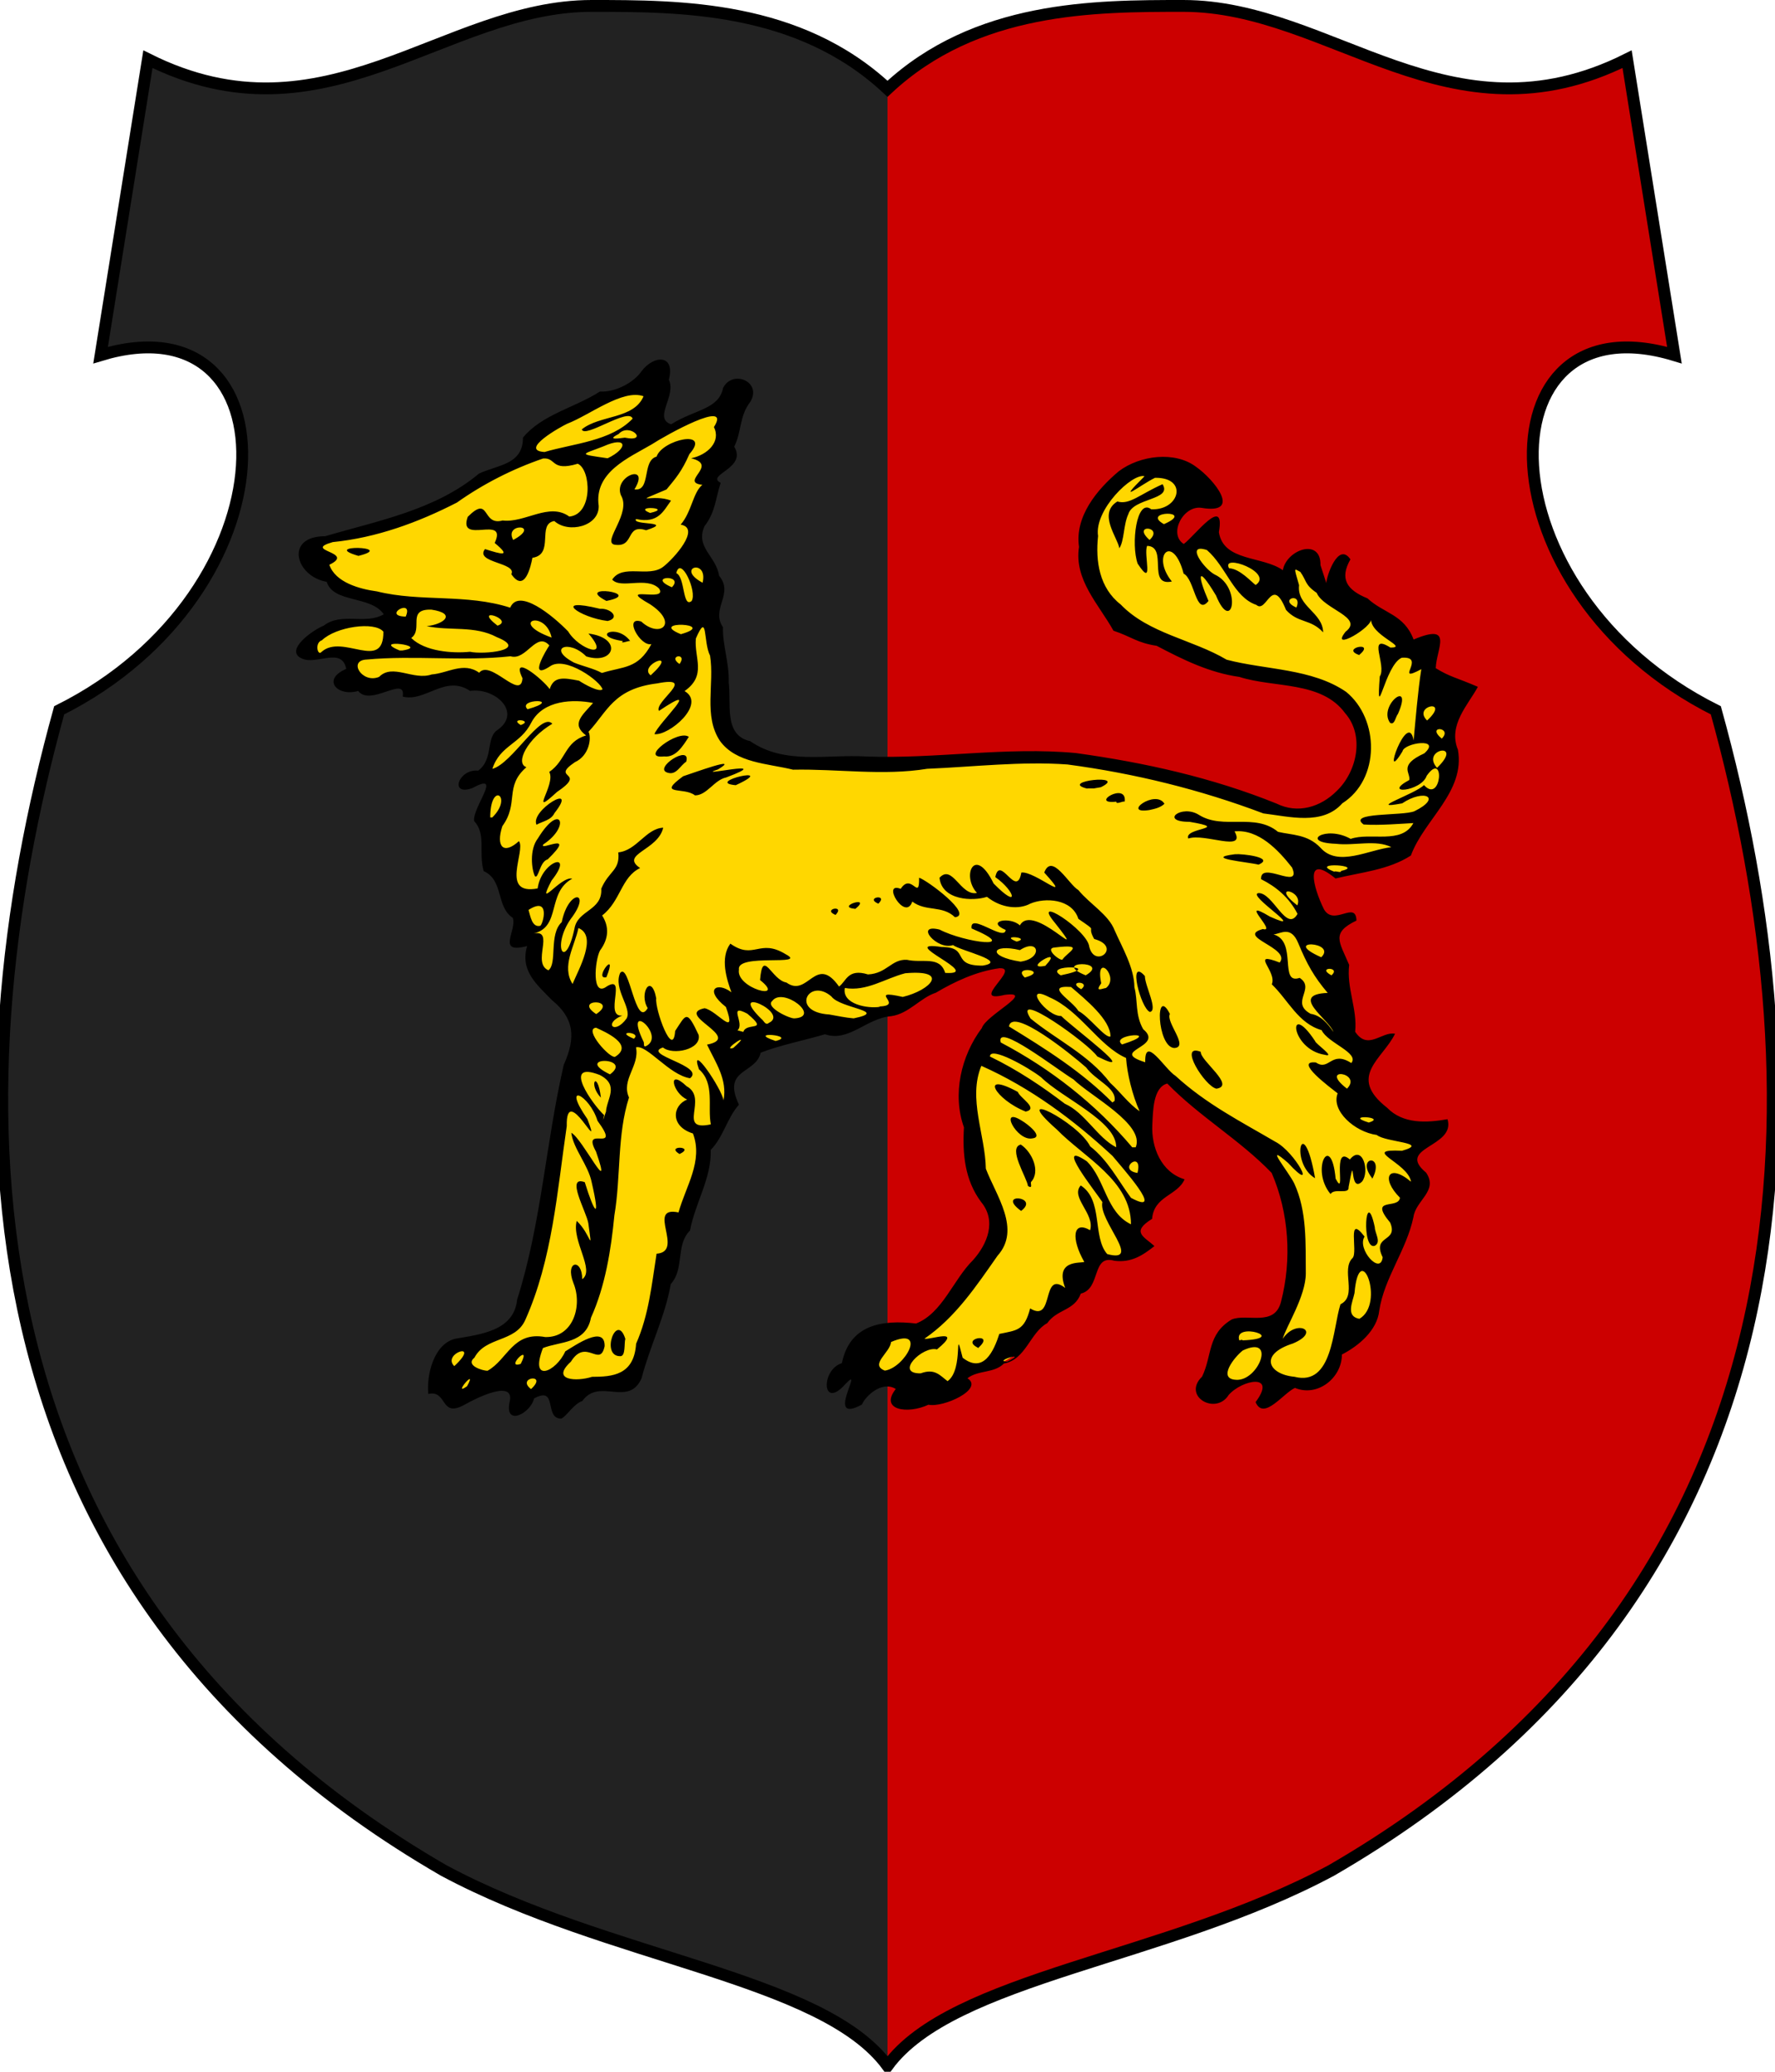
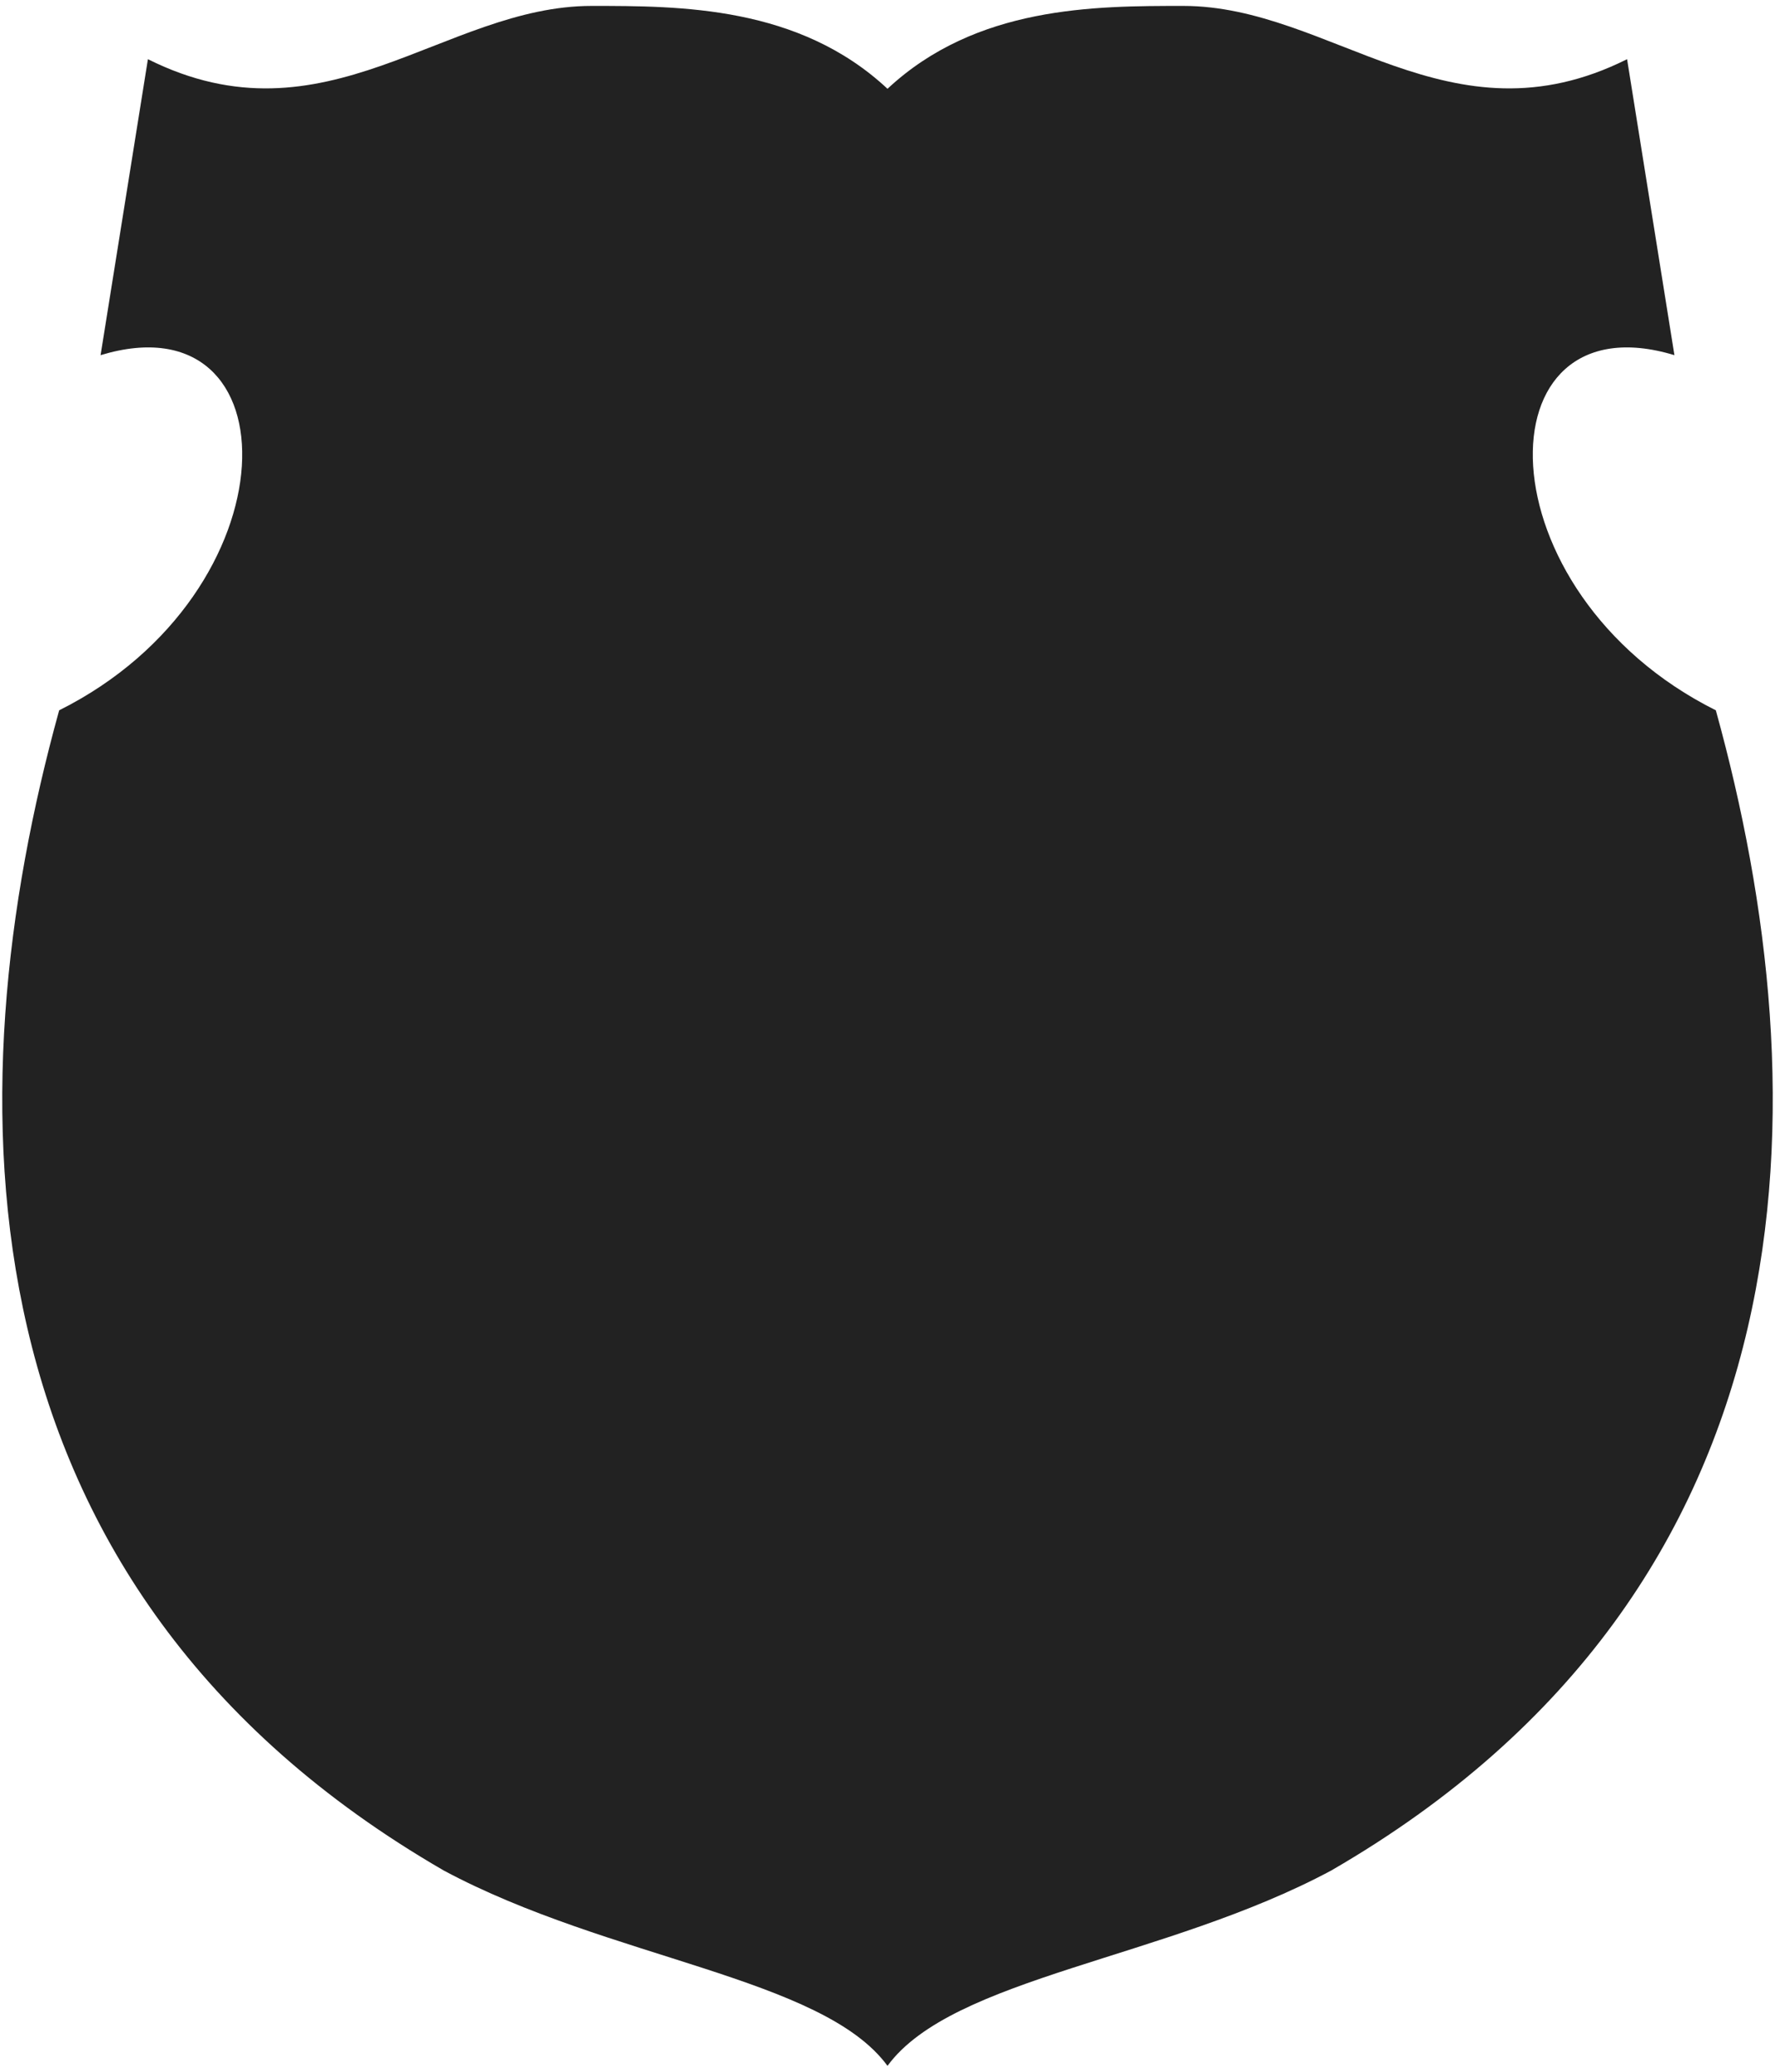
<svg xmlns="http://www.w3.org/2000/svg" width="120px" height="140px" viewBox="0 0 300 350" id="">
  <defs>
    <style type="text/css">
            .shield {
                fill: #222222;
            }
            .border {
                fill: none;
                stroke: #000000;
                stroke-width: 2;
            }
            .pattern {
                fill: #cc0000;
            }
            #charge_fill {
                fill: #ffd700;
            }
            #charge_outline {
                fill: #000000;
            }
        </style>
    <style type="text/css">
            .pattern {
                clip-path: url(#boundary);
            }
        </style>
    <clipPath id="boundary">
      <path d="M 150,15 C 135,1 115,1 100,1 C 75,1 55,25 25,10 L 17,60 C 50,50 50,100 10,120 C -8,185 -8,268 75,316 C 103,331 139,334 150,349 C 161,334 197,331 225,316 C 308,268 308,185 290,120 C 250,100 250,50 283,60 L 275,10 C 245,25 225,1 200,1 C 185,1 165,1 150,15 z" id="boundary-polish" class="boundary" />
    </clipPath>
  </defs>
  <g>
    <path d="M 150,15 C 135,1 115,1 100,1 C 75,1 55,25 25,10 L 17,60 C 50,50 50,100 10,120 C -8,185 -8,268 75,316 C 103,331 139,334 150,349 C 161,334 197,331 225,316 C 308,268 308,185 290,120 C 250,100 250,50 283,60 L 275,10 C 245,25 225,1 200,1 C 185,1 165,1 150,15 z" id="polish" class="shield" />
-     <path d="M 150,0 L 150,350 L 300,350 L 300,0 z" id="per_pale" class="pattern" />
-     <path id="charge_fill" d="m 111.34,61.281 c -2.71,0.746 -3.71,4.177 -6.68,4.781 -2.8,0.523 -5.272,1.599 -7.771,3.007 -2.832,1.384 -6.309,2.559 -8.014,5.306 -0.04,4.098 -4.704,4.915 -7.75,6.094 -7.522,6.231 -17.529,8.263 -26.781,10.625 -2.621,-0.288 -4.564,2.703 -2.532,4.718 1.142,1.837 3.739,1.325 4.438,3.282 2.682,2.416 7.368,1.356 9.344,4.846 -3.462,2.33 -8.208,-0.15 -11.5,2.59 -1.219,0.99 -3.977,2.13 -3.375,3.97 2.419,1.65 6.67,-1.69 8.093,1.72 1.105,1.57 -3.089,1.88 -1.624,3.62 1.464,1.18 3.359,-0.1 4.656,1.13 2.188,0.6 4.945,-2.41 6.625,-0.44 0.283,1.79 2.918,0.17 4.055,-0.13 2.269,-1.23 5.094,-1.47 7.288,-0.21 3.203,-0.5 7.965,2.68 5.876,6.19 -1.31,1.3 -2.762,2.51 -2.594,4.68 -0.254,2.05 -1.588,3.89 -3.75,3.88 -1.329,0.19 -2.001,2.78 -0.03,1.81 0.969,-0.7 3.87,-1.62 3.282,0.56 -0.465,2.21 -3.097,4.5 -1.156,6.57 1.221,2.47 -0.814,6.41 2,7.87 1.732,2.22 1.57,5.64 3.781,7.44 0.635,1.38 -1.586,3.8 0,4.43 2.08,-0.41 2.992,-0.72 2.093,1.76 -0.19,6.04 8.607,7.86 7.719,14.18 -1.043,4.56 -2.57,9.1 -3.095,13.85 -1.922,11.04 -3.146,22.42 -6.936,32.93 -2.431,4.12 -7.863,3.12 -11.531,5.1 -1.962,1.79 -2.919,5.11 -2.469,7.47 2.242,-0.24 2.519,3.91 4.938,2.12 2.505,-1.08 5.514,-3.47 8.281,-2.12 1.416,0.82 -0.853,4 1.25,3.71 2.145,-0.6 2.21,-4.05 4.843,-3.31 1.81,0.51 0.614,4.33 2.75,3.63 2.291,-2.28 4.772,-5.25 8.438,-4.33 2.63,0.79 5.01,-1.27 5.03,-3.95 1.67,-4.74 3.39,-9.51 4.63,-14.28 1.99,-2.52 0.63,-6.39 3,-8.76 1.01,-4.54 3.51,-8.94 3.59,-13.65 1.93,-2.24 3.16,-5.35 4.44,-7.72 -1.46,-2.4 -0.2,-5.34 2.28,-6.41 1.54,-0.89 1.51,-3.09 3.66,-3.08 3.93,-0.98 7.74,-2.79 11.75,-2.32 3.39,-0.76 6.1,-3.34 9.68,-3.5 5.6,-3.15 11.07,-7.18 17.66,-7.88 2.42,0.36 0.14,3.17 -0.78,4.06 -1.04,1.6 2.1,-0.13 2.87,0.41 2.01,0.83 -0.8,2.63 -1.64,3.26 -5.95,4.09 -8.62,12.69 -6.26,19.68 -0.53,5.04 0.78,10.01 3.84,13.97 1.83,4.58 -2.15,8.4 -4.69,11.56 -2.27,3.01 -4.22,7.49 -8.28,8.04 -4.56,-0.79 -10.4,0.61 -11.37,5.77 -0.57,1.43 -2.9,2.06 -2.69,4.13 0.37,2.27 2.36,-0.82 3.31,-1.32 1.98,0.1 -0.26,2.83 -0.15,3.97 -0.44,2.04 2.56,0.19 2.71,-0.84 1.39,-1.71 4.1,-2.83 6.07,-1.25 -1.52,1.04 -1.45,3.45 0.78,3.12 2.34,-0.11 4.56,-0.87 6.82,-1.15 1.2,-0.54 4.24,-1.28 3.74,-3.03 -1.96,-1.07 1.91,-2.01 3.03,-2.25 1.97,-0.54 3.76,-1.38 5.35,-2.57 2.5,-3.25 4.84,-6.55 8.71,-8.28 1.26,-0.86 1.55,-2.37 3.07,-2.87 1.31,-1.75 1.43,-5.8 4.46,-5.03 2.14,0.5 5.1,-0.61 6,-2.13 -1.59,-0.67 -2.66,-2.95 -0.81,-4 1.58,-0.94 1.28,-3.42 3.1,-4.25 0.96,-0.84 4.55,-2.42 1.87,-3.15 -4.73,-3.15 -4.94,-10.28 -2.81,-15.1 0.91,-1.63 2.68,-1.34 3.55,0.22 5.18,5.12 11.98,8.72 16.57,14.4 2.86,7.21 3.59,15.83 0.75,23.1 -2.34,3.35 -7.73,-0.29 -9.87,3.5 -2,2.74 -1.63,6.6 -3.81,9.22 -0.42,2.78 3.98,3.21 4.9,0.81 1.48,-1.41 4.78,-3.32 6.28,-1.12 0.65,1.29 -2.19,3.3 -0.18,3.5 2.59,-0.5 4.03,-4.63 7.03,-3.06 3.32,0.24 5.62,-3.11 5.87,-5.97 3.41,-1.65 6.19,-4.73 6.38,-8.69 1.46,-5.31 4.72,-9.99 5.81,-15.34 0.86,-1.95 3.83,-4.29 1.5,-6.32 -2.07,-1.36 -1.09,-4 0.91,-4.75 1.22,-0.65 3.77,-2.3 2.87,-3.62 -4.47,1.09 -9.24,-0.42 -11.94,-4.13 -2.8,-2.82 -0.31,-6.72 1.82,-8.97 2.38,-2.57 -0.86,-0.55 -2.32,-0.37 -2.25,0.24 -3.55,-1.97 -3.03,-4.03 -0.46,-3.16 -1.17,-6.38 -1.24,-9.52 -1.31,-2.05 -2.38,-5.55 0.34,-6.83 1.33,-0.15 1.23,-1.68 0,-1.12 -2.13,1.22 -4.69,-0 -5.04,-2.44 -0.55,-1.68 -2.28,-5.12 0.19,-5.94 1.88,0 2.92,2.35 4.93,1.1 3.54,-0.88 7.79,-1.08 10.48,-3.66 2.35,-5.73 8.85,-10.25 7.69,-17.06 -1.6,-3.8 1.26,-7.44 3.15,-10.44 -2.23,-1.14 -5.43,-1.61 -6.9,-3.47 -0.2,-1.66 1.38,-3.73 0.43,-5.15 -1.62,-0.64 -4.03,2.29 -4.47,-0.19 -1.87,-3.43 -6.01,-4.69 -9,-6.85 -2.29,-1.03 -2.9,-4.05 -1.46,-6.058 -1.38,-1.377 -2.29,1.641 -2.69,2.594 -0.39,3.874 -1.24,2.436 -2.06,-0.845 -0,-1.544 -0.75,-3.805 -2.79,-2.905 -1.62,0.517 -2.87,2.002 -2.96,3.75 -3.49,-2.889 -10.17,-1.57 -11.57,-6.687 -0.25,-0.873 0.7,-3.736 -0.93,-2.25 -1.75,1.12 -3.06,3.721 -4.85,4.125 -3.34,-2.306 0.19,-8.186 3.97,-6.969 1.38,0.585 3.17,-0.369 2,-1.875 -2.43,-4.609 -8.14,-7.161 -13.06,-5.188 -4.99,1.868 -8.98,6.644 -9.91,11.782 -0.34,3.916 0.19,8.064 2.63,11.216 1.71,2.37 2.65,5.39 5.84,5.96 3.09,1.17 6.26,1.94 9.17,3.74 6.97,3.59 14.96,3.34 22.33,5.55 5.47,1.78 8.66,8.16 6.13,13.53 -2.06,5.5 -9.01,8.99 -14.33,5.75 -11.91,-4.55 -24.46,-7.47 -37.2,-8.4 -12.02,-0.16 -23.99,1.36 -36,0.84 -5.37,0.45 -10.94,0 -15.57,-2.84 -4.19,-1.9 -2.7,-7.5 -3.18,-11.28 -0.29,-3.64 -1.1,-7.21 -1.57,-10.72 0.52,-2.12 1.5,-4.455 -0.1,-6.378 -0.71,-2.804 -4.14,-5.325 -2.31,-8.437 1.46,-1.977 2.25,-4.786 2.34,-7 -1.28,-2.434 4.26,-2.901 2.78,-5.594 0.11,-2.169 0.97,-4.77 1.75,-6.969 1.24,-1.324 2,-4.208 -0.47,-4.531 -2.91,-0.506 -2.38,3.474 -4.62,4.313 -2.29,1.233 -4.97,2.266 -7.22,3.312 -3.21,-1.262 -0.1,-4.815 -0.44,-7.125 -0.65,-1.159 0.95,-3.97 -1.44,-3.75 z m 29.1,173.439 c -0.11,0 0,0.1 0,0 z" />
-     <path id="charge_outline" d="m 189.18,92.62 c -0.25,-1.764 -3.68,-5.846 -0.33,-7.9 2.06,0.615 3.76,-1.198 7.64,-2.92 1.69,2.71 -4.98,2.282 -5.79,5.07 -0.83,1.742 -0.67,4.509 -1.52,5.75 z m 40.6,18.06 c -3.45,-1.16 2.98,-2.5 -0.1,0 l -0.16,0 0.22,0 z m 5.15,11.42 c -2.07,-2.93 4.05,-7.63 1.33,-1.46 -0.37,0.36 -0.54,1.98 -1.33,1.46 z m -122.69,5.69 c -4.36,0.48 2.38,-4.63 4.18,-3.31 -0.98,1.5 -2.17,3.54 -4.18,3.31 z m 0.68,2.77 c -2.77,-0.67 3.96,-5.01 3.06,-1.88 -1.02,0.65 -1.65,2.27 -3.06,1.88 z m 11.43,2.09 c -5.53,-0.49 7.63,-3.51 0,0 z m 59.42,0.58 c -5.06,-1.23 7.08,-2.57 2.29,-0.24 l -1.16,0.2 -1.13,0 0,0 z m -66.31,1.14 c -1.85,-1.49 -6.57,0.12 -2,-3.23 1.71,-0.55 9.95,-3.59 5.88,-1.15 -4.53,1.48 10.34,-2 1.4,1.35 -2.02,0.41 -3.27,3.04 -5.28,3.03 z m 71.23,1.06 c -4.73,0.52 1.84,-3.49 1.4,0 -0.26,-0.16 -1.52,0.56 -1.4,0 z m 5.55,1.42 c -4.76,0.73 1.07,-3.57 2.57,-1.06 -0.68,0.66 -1.68,0.87 -2.57,1.06 z m -103.56,2.48 c -1.16,-2.38 7.321,-7.43 3.029,-1.96 -0.573,1.21 -2.026,1.38 -3.029,1.96 z m 122.03,6.74 c -1.92,-0.47 -9.45,-1.08 -3.96,-1.76 1.27,-0.1 6.79,0.55 3.96,1.76 z m -122.3,1.95 c -0.547,-1.06 -0.977,-4.49 0.506,-6.39 3.825,-6.24 5.623,-2.07 0.917,1.02 -0.892,1.31 5.902,-2.49 0.735,2.53 -1.368,0.37 -1.554,3.39 -2.158,2.84 z m 58.04,4.65 c -2.4,-1.04 1.79,-1.76 0,0 z m -3.88,0.87 c -3.57,-0.31 2.95,-2.4 0,0 z m -3.35,1.03 c -2.37,-0.98 1.72,-1.81 0,0 z m 20.19,0.39 c -2.19,-2.09 -4.89,-0.89 -7.22,-2.65 -1.17,3.47 -5.3,-3.47 -1.96,-2.15 1.83,-2.84 3.17,2.24 3.11,-1.88 1.36,0.42 9.22,6.27 6.07,6.68 z m -58.92,10.13 c -2.32,0.52 2.09,-5.16 0,0 z m 91.86,5.87 c -1.56,-0.59 -3.81,-9.39 -0.85,-6.07 0,1.66 2.28,5.79 0.85,6.07 z m 4.11,6.09 c -2.92,-0.18 -3.27,-10.7 -0.73,-5.76 -0.75,1.39 3.33,5.63 0.73,5.76 z m 25.42,1.14 c -5.85,-0.92 -6.34,-9.46 -1.61,-2.31 0,0.4 3.65,2.87 1.61,2.31 z m -18.29,5.73 c -1.94,-0.39 -6.56,-7.73 -2.65,-6.23 -0.11,1.49 5.98,5.74 2.65,6.23 z m -90.74,11.04 c -2.51,-1.52 2.81,-1.32 0,0 z m 117.07,4.09 c -2.94,-3.75 2.32,-4.29 0,0.13 z m -9.65,0 c -4.39,-2.58 -2.06,-11.65 0,0 z m 2.61,2.67 c -3.46,-4.15 0.1,-10.69 0.86,-2.6 1.89,3.6 -0.77,-5.97 2.4,-3.24 2.16,-2.64 3.41,2.06 2.06,3.74 -2.29,2.2 -1.01,-5.86 -2.27,0.92 0.15,1.35 -2.39,0.1 -3.05,1.18 z m 7.48,8.74 c -2.3,0.83 -1.57,-10.45 0,-3.14 0,1.01 1.15,2.52 0,3.14 z M 104.8,229.11 c -3.35,0 -0.56,-7.56 0.89,-2.92 -0.23,0.71 0.1,3 -0.89,2.92 z m 0.81,-155.171 c 4.21,0.841 0.79,-2.666 -1.06,-0.615 -2.25,1.139 0.3,0.693 1.06,0.615 z M 92.04,76.36 c 4.887,-1.437 11.23,-1.831 14.88,-5.629 -0.63,-1.979 -8.106,3.41 -8.59,1.81 3,-2.453 8.78,-1.687 10.44,-5.598 -3.53,-1.262 -9.088,3.178 -12.91,4.643 -0.97,0.44 -8.282,4.506 -3.82,4.774 z m 10.66,1.06 c 3.55,-1.698 3.31,-3.814 -0.68,-2.028 -3.631,1.439 -4.589,1.271 0.68,2.028 z m 94.02,11.13 c 5.58,-2.424 -4.06,-2.273 0,0 z m -2.43,2.67 c 2.52,-2.311 -3.14,-2.776 0,0 z m -107.55,0 c 4.877,-2.631 -1.649,-2.99 0,0 z m 32.01,7.23 c 1,-4.206 -4.75,-2.554 0,0 z m 93.47,0.38 c 3.16,-2.111 -5.92,-5.421 -4.49,-2.828 1.83,0.07 3.79,2.341 4.49,2.828 z m -98.66,0.38 c 2.22,-2.254 -4.46,-1.896 0,0 z m 3.33,2.33 c 1.01,-1.543 -1.87,-7.791 -2.59,-4.71 1.51,0.634 1.03,5.94 2.59,4.71 z m 102.22,1.1 c 1.16,-2.739 -3.22,-1.41 0,0 z m -150.54,1.53 c 1.438,-3.27 -4.148,-0.1 0,0 z m 15.52,1.53 c 2.972,-1.02 -4.431,-3.41 0,0 z m 30.99,1.44 c 6.57,-1.86 -5.86,-2.37 0,0 z m -21.85,0.57 c -1.046,-4.86 -7.442,-2.68 0,0 z M 68,109.89 c 4.958,-0.77 -5.587,-2.1 -0.456,0 l 0.476,0 z m 11.43,0.22 c 2.232,0.5 10.099,-0.23 4.541,-2.47 -3.726,-2 -7.925,-1.02 -11.861,-1.86 2.954,-0.3 5.123,-2.15 0.792,-2.79 -4.252,-0.12 -1.296,3.29 -3.4,4.79 2.3,2.28 6.971,2.63 9.928,2.33 z m -25.06,0 c 3.55,-3.13 10.494,3.46 10.424,-3.4 -1.492,-1.79 -8.038,-0.82 -10.377,1.45 -1.295,0.41 -0.735,2.79 -0.05,1.95 z m 60.48,2.07 c 1.45,-2.01 -2.15,-1.45 0,0 z m -4.98,-25.52 c 4.11,-0.913 -3.2,-1.294 0,0 z M 103.78,92 c -1.94,-0.58 2.98,-5.311 1.17,-8.326 -1.34,-3.278 5.08,-5.573 2.28,-1.001 2.85,0.4 1.22,-4.853 3.74,-5.533 0.97,-2.882 9.32,-4.705 5.55,-0.432 -1.29,2.951 -2.35,4.133 -3.87,5.982 -6.44,2.74 -2.21,0.64 0.76,1.89 -1.28,1.722 -2.13,3.927 -5.91,3.1 -0.81,1.113 6.62,0.316 1.7,1.9 -3.6,-1.161 -1.83,3.057 -5.42,2.42 z m -43.2,1.91 c -6.712,-1.939 6.635,-1.638 0,0 z m 41.91,7.61 c -5.681,-2.946 6.73,-1.33 0,0 z m 0.21,3.39 c -4.767,-0.58 -9.552,-4.08 -1.3,-2.06 1.83,-0.14 3.49,1.55 1.3,2.06 z m 2.59,3.39 c -5.651,-0.83 -1.06,-3.1 1.23,0 -0.12,-0.14 -1.86,0.58 -1.23,0 z m -3.56,5.39 c 3.66,-1.14 6.08,-0.63 8.37,-4.88 -1.86,0.48 -4.78,-4.77 -1.72,-3.81 3.12,2.89 6.46,0.36 1.49,-2.92 -6,-3.384 3.13,-0.2 1.52,-2.657 -2.12,-2.109 -6.41,0.138 -7.92,-1.503 1.78,-2.747 6.18,-0.261 8.64,-2.183 1.69,-1.292 6.45,-6.51 2.93,-7.107 1.87,-2.141 2.08,-5.462 3.67,-6.72 -3.99,-0.462 2.9,-3.33 -1.91,-4.49 2.81,-0.571 5.1,-2.829 3.86,-5.267 3.13,-4.911 -8.12,1.362 -10.56,2.947 -3.79,2.226 -9.73,4.668 -8.91,10.361 0.1,3.486 -5.144,4.705 -7.5,2.559 -3.016,0.495 0.09,5.646 -3.705,6.214 -0.248,1.29 -1.255,6.096 -3.565,2.766 0.989,-1.977 -6.236,-1.913 -4.45,-4.24 2.8,0.886 4.553,1.385 1.639,-1.033 2.264,-4.904 -6.29,0.446 -4.554,-4.415 3.835,-3.836 2.297,1.598 5.892,0.618 3.763,0.463 7.876,-3.136 11.273,-0.66 4.05,-0.384 3.674,-7.934 1.431,-8.926 -4.591,1.363 -3.599,-1.075 -5.861,-0.886 -5.147,1.76 -10.116,4.289 -14.565,7.442 -6.564,3.372 -13.639,5.952 -20.98,6.679 -5.299,1.503 3.987,1.643 -0.585,3.831 1.019,2.967 5.053,4.093 8.066,4.502 7.301,1.818 15.114,0.358 22.504,2.748 1.433,-3.413 7.225,1.36 9.8,4.02 1.837,3.08 7.34,4.86 3.43,0.35 5.83,0.75 4.42,5.36 -0.381,3.86 -2.953,-2.98 -6.688,-1.38 -2.061,1.05 1.539,0.63 3.302,0.98 4.712,1.75 z m 8.24,0.4 c 5.08,-4.62 -2.23,-1.72 0,0 z m -8.14,2.38 c -0.21,-1.28 -6.303,-5.79 -8.9,-3.88 -3.815,2.49 -0.505,-2.96 -0.08,-3.55 -2.2,-2.48 -3.879,2.64 -6.562,1.83 -8.029,0.88 -16.304,-0.19 -24.283,0.55 -3.27,0.1 -0.813,4.14 2.073,2.93 2.287,-2.33 5.765,0.66 8.889,-0.41 2.69,-0.2 5.395,-2.19 8.021,-0.29 1.921,-2.33 7.074,4.85 7.32,0.93 -2.103,-4.39 3.537,0.29 4.6,1.84 0.668,-2.19 2.334,-1.94 4.96,-1.42 0.921,0.61 3.352,1.97 3.962,1.47 z m -12.67,3.35 c 6.305,-1.81 -1.866,-1.85 0,0 z m 152.04,1.9 c 4.11,-3.8 -2.59,-2.52 0,0 z m -153.19,0.77 c 2.333,-0.84 -2.121,-1.3 0,0 z m 155.67,2.29 c 1.96,-1.96 -2.78,-2.3 0,0 z m -0.8,4.94 c 4.7,-4.53 -2.86,-3.19 0,0 z M 83.2,138.1 c 3.508,-3.43 -0.154,-6.13 -0.34,-0.41 l 0,0.41 z m 143.46,9.03 c 4.29,-0.93 -5.73,-1.61 -1.15,0.13 0.2,-0.2 1.19,0.3 1.15,-0.13 z m -7.4,5.83 c 1.16,-2.54 -4.76,-3.72 0,0 z M 91.32,156.4 c 0.489,-0.33 1.732,-5.07 -1.992,-2.68 0.299,0.95 0.567,3.04 1.992,2.68 z m 80.52,2.67 c 2.65,-0.71 -3.2,-1.22 0,0 z m 51.47,2.65 c 2.76,-2.69 -7.01,-3.1 0,0 z m -43.74,0.38 c 0.84,-1.25 4.07,-2.68 -1.24,-2.04 -1.99,0.11 0.92,2.38 1.24,2.04 z m -7.08,0.36 c 3.84,-0.55 3.12,-4.06 -0.11,-1.95 -4.76,-1.15 -5.72,1.04 0.11,1.95 z m 4.2,0.68 c 3.46,-3.68 -4.37,0.95 0.1,0 z m 48.34,1.63 c 1.75,-1.5 -2.66,-1.43 0,0 z m -41.53,0 c 4.41,-2.56 -6.12,-2.47 0,0 z m -4.22,0 c 8.07,-1.65 -3.28,-1.92 0,0 z m -6.07,0.38 c 4.33,-1.22 -2.32,-2.12 0,0 z m -76.44,1.08 c 1.044,-2.51 4.26,-8.11 0.99,-9.45 -0.609,3.01 -2.911,6.46 -0.99,9.45 z m 90.16,0.68 c 2.38,-1.83 -1.92,-6.24 -0.81,-0.8 -1.11,1.58 0.1,0.89 0.81,0.8 z m -4.2,0.21 c 1.83,-1.41 -2.61,-1.51 0,0 z m -34.19,2.91 c 4.58,-0.1 -2.3,-3.03 4.04,-1.61 4.72,-1.13 8.02,-4.67 0.41,-4 -3.41,0.88 -6.53,3.12 -10.2,2.49 -0.52,2.73 3.82,3.52 5.94,3.18 l -0.19,-0.1 z m -47.77,1.29 c 3.92,-2.62 -4.075,-2.67 0,0 z m 43.51,0.72 c 6.08,-1.25 -2.29,-1.66 -3.76,-3.7 -3.81,-3.29 -7.08,2.64 -0.34,3.05 1.36,0.23 2.72,0.54 4.1,0.65 z m -9.95,0 c 4.52,-0.31 -2.03,-5.36 -3.81,-2.94 -1.27,1.06 3.12,3.09 3.81,2.94 z m -4.39,0.77 c 3.67,-1.71 -7.27,-6.57 -1.23,-0.65 0.35,0.21 0.65,1.15 1.23,0.65 z m 95.43,1.52 c -0.8,-2.19 -7.56,-6.33 -0.97,-6.59 -2.3,-2.7 -3.53,-4.9 -4.97,-8.39 -1.25,-3.04 -2.96,-1.6 -4.19,-1.49 4.11,1.13 0.85,8.57 4.42,7.34 2.75,1.8 -1.68,4.13 1.85,6.07 1.79,0.27 2.94,1.74 3.86,3.06 z m -99.73,0 c 0.48,-1.71 4.47,0.1 0.67,-3.08 -3.43,-1.82 -0.33,1.7 -1.67,2.81 z m 62.05,0.77 c 0,-2.84 -4.21,-6.25 -6.67,-8.36 -4.69,-0.34 0.23,2.28 1.24,4.05 1.82,0.93 4.57,4.69 5.43,4.31 z m -80.56,0.38 c 1.44,-1.18 -3.5,-1.43 0,0 z m 23.96,0.38 c 3.82,-0.94 -5.28,-1.73 0,0 z m 58.55,0.59 c 7.48,-2.38 -2.25,-1.76 0,0 z m -80.34,0.22 c 3.26,-1.85 -4.03,-7.96 -0.55,-0.73 0.21,0.22 -0.14,1.15 0.55,0.73 z m 14.62,0.38 c 3.86,-3.42 -2.27,0.63 0,0 z M 104,178.51 c 3.25,-2.05 -1.82,-4.22 -3.26,-4.89 -2.201,0.2 2.46,5.4 3.26,4.89 z m -0.98,3.05 c 4.28,-3.05 -6.497,-3.17 0.19,0 z m 124.64,2.36 c 2.71,-2.74 -4.95,-3.8 0,0 z m -39.29,2.09 c 0.42,-2.21 -3.21,-3.48 -4.8,-5.68 -2.52,-2.23 -12.51,-10.29 -13.04,-6.92 6.18,3.78 12.35,7.67 17.48,12.84 l 0.34,-0.24 0,0 z m 4.24,1.72 c -1.23,-2.72 -2.11,-6.35 -2.29,-9 -4.61,-2.02 -7.79,-8.04 -12.97,-10.26 -4.64,-2.42 -0.47,3.28 2.01,3.17 1.94,1.96 13.72,10.65 6.09,6.83 -1.49,-2.22 -14.55,-11.54 -11.27,-6.4 4.44,3.64 9.85,6.11 13.45,10.86 1.7,1.53 3.08,3.5 4.98,4.8 z m -91.05,-2.29 c -2.232,-2.35 -0.56,-4.83 0,0 z m 0.85,2.44 c 0.12,-2.24 2.33,-4.53 -1.03,-6.27 -6.65,-2.59 -1.1,5.13 0.73,6.78 -0.48,2.04 0.33,-0.82 0.3,-0.51 z m 128.93,1.76 c 3.3,-0.99 -4.53,-1.39 0,0 z m -39.39,4.18 c 1.61,-3.86 -7.61,-8.62 -10.52,-11.47 -2.7,-1.62 -13.2,-9.81 -12.29,-6.24 8.47,4.46 16.04,10.4 22.22,17.71 -1.75,0 0.94,0 0.59,0 z m -3.3,0 c 0.1,-4.4 -9.1,-8.28 -12.68,-11.82 -2.07,-1.63 -8.67,-5.36 -8.65,-3.51 4.71,2.28 8.91,5.12 12.65,7.97 3.42,1.52 5.48,5.72 8.68,7.36 z m 3.6,4.34 c 1.02,-4.05 -3.63,-0.58 0,0 z m 37.5,24.64 c 4.47,-2.57 0,-13.83 -0.82,-4.35 -0.31,1.51 -1.55,3.92 0.82,4.35 z m -19.78,3.64 c 8.1,-0.3 -1.59,-3.26 -0.51,0 l 0.51,-0.11 0,0.12 z m -39.72,3.59 c 3.86,-1.91 -2.61,0 0,0 z m -82.24,0.38 c 1.987,-3.87 -2.814,0.96 0,0 z m -11.23,0.38 c 4.705,-4.38 -2.208,-2.14 0,0 z m 72.77,0.76 c 3.39,-0.47 7.28,-7.52 1.04,-4.83 -0.1,1.76 -3.69,3.81 -1.04,4.83 z m -67.11,0 c 3.347,-1.87 4.233,-6.68 9.72,-5.67 4.755,0.1 6.32,-5.33 4.76,-9.12 -1.496,-3.8 1.492,-4.24 1.48,-0.66 2.21,-1.49 -1.821,-6.52 -0.93,-9.84 2.389,2.2 2.71,5.96 1.967,0.4 -0.333,-1.99 -3.917,-8.17 -0.602,-6.94 1.635,5.32 2.695,6.62 1.165,0 -0.573,-2.9 -3.133,-5.69 -3.44,-8.35 1.856,0.93 7.15,11.73 4.17,3.17 -2.609,-4.75 4.53,0.62 0.26,-5.19 -1.374,-4.44 -6.179,-6.73 -1.707,-0.29 2.637,6.91 -3.673,-6.47 -3.493,1.18 -1.618,11.01 -2.423,22.5 -7.015,32.76 -1.708,3.81 -6.688,2.77 -8.583,6.35 -1.66,1.35 1.474,2.25 2.248,2.23 z m 126.47,1.55 c 3.78,0.27 6.89,-7.65 1.15,-4.96 -1.37,1.04 -4.39,4.81 -1.15,4.96 z m -35.55,-45.31 c -5.12,-2.02 -7.96,-6.93 -1.33,-3.32 0.32,0.99 3.61,2.81 1.33,3.32 z m 1.04,4.54 c -2.6,0.41 -5.69,-5.58 -1.62,-2.95 0.78,0.44 3.8,2.75 1.62,2.95 z m -0.66,8.04 c -0.15,-1.38 -3.49,-6.48 -1.21,-7.01 1.94,1.3 3.36,4.55 1.74,6.31 -0.17,0.23 0.36,1.24 -0.53,0.7 z m -1.16,4.2 c -4.34,-3.15 3.29,-2.47 0,0 z m -7.17,23.17 c -3.46,-1.57 2.97,-2.78 0,-0.1 l -0.17,0.1 0.19,0 z m -5.26,5.59 c 2.84,-2 0.99,-10.08 2.55,-3.96 3.52,2.77 5.27,-1.13 6.2,-4.02 2.97,-0.63 4.22,-0.52 5.21,-4.31 4.17,2.59 1.81,-6.6 5.92,-3.46 -1.81,-4.79 2.54,-4.14 3.23,-4.39 -2.25,-3.92 -1.97,-7.07 0.98,-5.36 0.84,-2.79 -3.38,-5.55 -1.58,-7.56 3.84,2.48 1.93,8.67 4.47,11.59 6.07,1.62 -1.54,-5.7 -0.81,-8.78 -1.08,-1.67 -8.33,-10.72 -2.63,-6.89 3.14,3.12 3.24,8.63 7.46,10.64 0,-7.4 -7.92,-11.28 -12.55,-16.03 -8.31,-7.33 3.65,-1.22 5.66,2.87 3,2.33 4.73,5.76 6.89,8.69 6.12,3.29 -1.79,-5.43 -3.12,-7.08 -6.61,-6.13 -13.92,-11.56 -22.17,-15.22 -2.29,5.52 0.66,11.65 0.76,17.38 1.73,4.55 6,10.23 1.97,14.71 -3.58,5.11 -7.1,10.41 -12.34,14 0.79,0.31 6.73,-1.99 2.11,1.82 -2.39,-0.66 -7.27,4.12 -2.75,4.04 2.38,-0.88 3.24,0.34 4.54,1.32 z m -70.4,1.34 c 3,-2.75 -2.613,-2.01 0,0 z m -10.81,-0.49 c 1.924,-3.49 -2.685,1.94 0,0 z M 224.17,98.52 c 0,-1.104 2,-7.085 4.07,-4.023 -1.86,3.271 -0.64,5.157 2.89,6.593 2.74,2.55 6.18,2.68 7.79,6.95 6.88,-2.9 3.84,1.58 3.74,4.84 2.39,1.48 3.48,1.58 7.12,3.15 -1.61,3.01 -5.09,6.46 -3.37,10.63 1.26,7.14 -5.71,11.77 -7.95,17.87 -3.78,2.45 -8.48,2.84 -12.74,3.88 -5.32,-4.37 -3.81,1.44 -1.96,5.19 1.68,2.97 5.41,-1.56 5.5,1.92 -4.32,2.08 -2.92,3.51 -1.23,7.49 -0.47,3.89 1.41,7.44 1.01,11.29 2.16,3.26 4.52,-0.11 6.74,0.34 -2.05,4.26 -8.13,7.19 -1.34,12.5 2.69,2.77 6.65,2.56 10.21,1.94 1.44,4.76 -8.85,4.7 -3.61,9.03 2.08,3.11 -1.76,4.65 -2.15,7.5 -1.17,5.59 -4.94,10.26 -5.78,15.82 -0.36,3.32 -3.46,5.94 -6.31,7.4 0,3.97 -4.13,7.23 -7.93,5.64 -1.94,0.84 -5.29,5.61 -6.66,2.4 3.69,-4.94 -2.26,-3.8 -4.54,-1.22 -2.17,3.51 -7.93,0.25 -4.5,-3.09 1.74,-3.61 0.85,-7.13 4.99,-9.64 2.57,-1.09 7.28,1.3 8.35,-3.01 1.85,-7.12 1.35,-15.01 -1.58,-21.76 -5.39,-5.6 -12.22,-9.52 -17.64,-15.1 -2.42,0.64 -2.42,4.69 -2.53,6.96 -0.2,3.78 1.49,8.04 5.45,9.22 -1.19,2.77 -5.17,2.79 -5.49,6.68 -3.62,2.24 -1.38,2.99 0.4,4.6 -1.96,1.54 -3.88,2.85 -6.77,2.48 -3.91,-1.12 -2.22,4.73 -5.68,5.55 -1.08,2.93 -3.99,2.59 -5.67,4.99 -2.9,1.57 -3.6,6.16 -7.33,6.82 -1.64,1.68 -4.32,1.07 -6.16,2.49 2.87,1.82 -4.08,5.01 -6.59,4.47 -3.55,1.66 -8.33,0.9 -5.52,-2.66 -2.38,-1.47 -5.16,1.26 -5.72,2.63 -6.48,3.54 0.59,-7.01 -2.75,-3.51 -4.04,4.62 -4.25,-2.37 -0.64,-3.48 1.33,-6.52 6.77,-7.37 12.54,-6.7 4.45,-1.74 6.28,-7.4 9.6,-10.68 2.47,-2.74 4.04,-6.65 1.4,-9.84 -2.79,-3.73 -3.17,-8.17 -2.91,-12.62 -1.99,-5.56 -0.5,-12.08 3.03,-16.78 0.67,-2.17 9.22,-6.3 3.86,-5.6 -6.22,1.52 2.85,-4.64 -0.89,-4.5 -3.89,0.52 -7.61,2.28 -10.75,4.14 -2.6,0.83 -4.55,3.54 -7.54,3.96 -4.24,0.35 -7.13,4.43 -11.2,3.06 -3.59,1.05 -7.59,1.84 -10.87,3.11 -0.82,3.65 -6.59,2.63 -3.67,8.78 -2.02,2.28 -2.6,5.42 -4.77,7.65 0.16,4.73 -2.64,8.98 -3.5,13.61 -2.49,2.47 -0.87,6.43 -3.26,9.06 -0.9,5.34 -3.52,10.46 -4.93,15.91 -2.22,4.95 -7.13,-0.18 -10.006,3.83 -1.515,0.5 -2.698,2.65 -3.574,2.98 l 0.01,0 c -2.984,0 -0.504,-5.63 -4.598,-3.41 -0.544,2.47 -4.929,4.79 -4.159,0.72 1.098,-4.12 -5.561,-0.81 -7.558,0.32 -4.217,2.38 -2.861,-2.53 -6.155,-1.8 -0.332,-3.34 1.007,-8.53 4.6,-9.33 4.131,-0.74 9.878,-1.27 10.418,-6.62 4.091,-12.86 4.839,-26.5 7.869,-39.63 2.107,-4.71 1.744,-7.9 -1.987,-10.95 -2.417,-2.52 -5.45,-4.87 -4.2,-9.14 -5.292,1.42 -1.658,-2.68 -2.423,-4.76 -2.876,-1.9 -1.488,-6.36 -4.927,-7.9 -0.894,-3.22 0.472,-6.23 -1.61,-8.47 -0.269,-2.4 4.987,-8.45 -0.323,-5.54 -3.932,1.39 -2.298,-3.3 1.013,-2.96 2.675,-1.95 1.212,-5.65 3.35,-6.93 4.056,-2.95 -0.508,-7.15 -4.725,-6.54 -4.206,-2.82 -7.56,1.95 -11.385,0.96 0.622,-3.73 -5.427,1.77 -7.521,-0.95 -3.5,1.02 -6.249,-1.93 -2.019,-3.73 -0.759,-3.8 -5.047,-0.57 -7.52,-1.76 -2.982,-1.34 1.819,-4.79 3.709,-5.54 3.026,-2.33 7.017,-0.1 10.151,-1.92 -2.189,-3.21 -8.509,-1.86 -9.639,-5.483 -5.312,-0.946 -7.152,-7.717 -0.261,-7.707 8.994,-2.645 18.626,-4.42 25.993,-10.578 3.16,-1.498 7.448,-1.484 7.437,-6.085 3.259,-3.946 8.803,-5.059 13,-7.781 2.74,0.155 5.83,-1.635 7.04,-3.434 2.03,-2.717 5.74,-2.955 4.62,1.455 1.31,2.717 -2.7,6.501 0.38,7.512 4.09,-2.557 8.04,-2.506 8.78,-6.132 1.58,-3.185 6.64,-1.068 4.61,2.321 -1.91,2.49 -1.44,5.032 -2.73,7.592 2.26,3.68 -4.9,4.734 -2.29,6.12 -0.87,2.62 -0.85,4.87 -2.74,7.334 -1.57,3.592 2,5.036 2.47,8.345 2.58,3.091 -1.45,5.551 0.66,8.701 -0.1,2.97 1.09,6.08 0.97,9.31 0.48,3.51 -0.92,8.94 3.63,9.94 5.84,4.04 12.97,2.19 19.57,2.59 11.82,0.45 23.69,-1.69 35.47,-0.58 11.6,1.6 23.03,4.14 33.91,8.53 3.61,1.79 7.47,0.59 10.16,-2.1 3.46,-3.26 4.77,-9.39 1.45,-13.16 -4,-5.48 -12,-4.24 -17.87,-6.13 -5.07,-0.72 -9.47,-2.88 -13.99,-5.26 -3.35,-0.51 -4.21,-1.52 -7.3,-2.55 -2.45,-4.42 -6.69,-8.597 -5.82,-14.16 -0.75,-5.124 3.05,-9.697 6.71,-12.766 3.55,-2.705 9.52,-3.466 13.1,-0.738 3.03,2.132 7.84,8.072 0.92,6.914 -3.13,-0.486 -5.67,4.434 -3.03,6.1 1.88,-1.372 7.06,-8.409 5.94,-1.996 0.77,4.996 7.4,3.991 10.81,6.426 0.59,-3.46 6.45,-5.552 6.36,-0.86 m -3.41,1.144 c -1.03,-0.499 -1.16,-1.035 -0.21,2.246 -0.41,3.59 4.01,4.59 4.07,7.97 -2.12,-2.32 -4.23,-1.5 -6.28,-3.8 -2.41,-6.009 -3.25,0.7 -5.01,-0.84 -3.83,-1.3 -5.06,-6.397 -8.35,-9.264 -3.75,-1.24 -0.48,3.171 1.29,4.124 4.69,2.125 3.01,10.29 0.24,3.55 -3.39,-5.642 -3.01,-3.066 -1.27,0.92 -2.13,2.7 -2.32,-3.671 -4.2,-4.61 -1.8,-6.861 -5.58,-3.11 -1.99,1.33 -4.27,0.889 -0.59,-5.932 -4.18,-6.02 -0.65,1.43 1.25,7.334 -1.6,3.004 -1.16,-3.282 -0.2,-11.122 2.29,-9.185 4.83,0.22 6.28,-5.418 0.64,-5.319 -2.58,1.259 -6.83,4.77 -1.77,-0.26 -2.05,-0.584 -8.54,5.674 -7.85,10.099 -0.46,4.263 0.22,8.765 3.82,11.561 4.74,4.93 12.13,5.9 17.91,9.33 6.62,1.74 14.4,1.46 20.19,5.43 5.66,4.61 5.77,14.77 -0.64,18.83 -3.35,3.79 -8.99,2.23 -13.34,1.71 -10.69,-4.04 -21.78,-6.76 -33.11,-8.27 -7.83,-0.56 -15.85,0.4 -23.72,0.73 -7.45,1.21 -15.12,0 -22.67,0.15 -4.26,-1.06 -9.63,-1.09 -12.36,-4.88 -2.8,-4.24 -0.89,-9.6 -1.66,-14.38 -1.19,-2.36 -0.35,-7.62 -2.4,-2.9 -0.31,3.29 1.89,6.21 -1.91,8.88 3.77,2.19 -2.68,7.61 -5.09,7.27 0.66,-1.89 8.57,-9.15 0.76,-3.92 -0.87,-1.56 6.61,-6 -0.28,-4.65 -7.44,0.91 -8.44,4.8 -11.618,8.17 0.538,1.06 0.111,4.05 -2.302,5.14 -4.334,2.93 2.257,1.47 -3.038,5.04 -4.976,4.6 -0.11,-1.27 -1.301,-3.39 2.862,-1.95 2.584,-5.1 6.229,-6.16 -2.593,-1.93 -0.67,-3.39 1.18,-5.49 -3.316,-0.67 -8.42,-0.52 -10.43,3.29 -1.824,3.7 -5.297,3.81 -6.59,7.84 3.362,-0.89 8.205,-9.7 10.134,-7.62 -4.217,2.49 -6.342,6.67 -4.383,7.34 -3.779,3.28 -1.207,6.03 -4.068,9.96 -1.133,3.46 0.19,4.9 2.807,2.53 1.206,1.63 -3.281,9.22 3.16,7.99 0.638,-4.73 6.404,-6.44 2.352,-1.33 -2.776,5.35 1.546,-0.82 3.498,-0.32 -4.354,2.39 -1.839,8.14 -6.52,9.26 3.647,-0.7 -0.39,4.99 2.487,6.22 1.545,-1.15 0.04,-6.08 2.253,-8.13 1.159,-5.71 5.2,-5.32 1.506,-0.52 -3.242,4.68 -0.912,8.95 0.647,1.61 0.521,-3.17 4.747,-3 4.527,-6.74 1.3,-3.06 3.2,-3.05 2.88,-6.14 3.13,-0.32 4.65,-4.02 7.59,-4.17 -0.86,3.86 -7.39,4.46 -3.9,6.82 -3.2,1.51 -3.28,5.59 -6.42,8.01 1.21,1.91 1.13,3.91 -0.36,5.92 -0.88,1.67 -1.455,8.03 1.14,6.07 3.51,-2.15 -0.56,5.31 2.65,4.91 -3.28,1.29 -1.39,3.41 0.72,0.48 0.91,-1.78 -2.29,-4.92 -1.11,-7.66 1.56,-1.96 2.59,9.5 4.66,5.93 -1.52,-2.44 0.59,-6.08 1.44,-1.67 -0.26,1.85 2.86,10.43 3.2,5.53 1.85,-2.78 1.92,-3.73 3.97,0.67 0.52,2.49 -4.41,3.48 -6.03,2.12 -3.67,1.21 7.24,3.1 4.58,5.2 -3.55,-0.55 -7.28,-5.73 -9.14,-5.22 0.66,3.11 -2.56,5.48 -1.18,8.47 -2.04,6.35 -1.35,13.31 -2.47,19.9 -0.57,5.85 -1.54,11.97 -3.961,17.31 -0.824,4.42 -5.269,3.98 -8.113,5.12 -2.334,6.06 2.244,4 3.774,0.56 1.715,-1.03 6.73,-4.56 6.65,-0.87 -0.8,3.75 -3.142,-1.5 -5.7,2.61 -3.51,3.21 1.008,3.39 3.57,2.56 3.44,0 7.11,-0.28 7.45,-5.59 2.15,-4.85 2.65,-10.06 3.46,-15.21 4.8,-0.33 -1.85,-8.14 3.71,-6.97 1.21,-4.4 4.2,-8.65 2.44,-13.34 -3.92,-1.22 -3.46,-4.77 -0.97,-5.73 -2.44,-1.03 -3.49,-5.47 -0.1,-2.25 3.76,2.05 -1.76,7.7 4.09,6.44 -0.59,-2.94 0.72,-6.93 -2.01,-9.31 -1.7,-4.89 3.91,3.32 4.15,5.26 0.7,-3.52 -1.34,-6.39 -2.78,-9.42 6.23,-1.21 -5.58,-5.07 -0.42,-6.15 2.11,0.4 5.58,5.27 3.61,-0.21 -3.82,-3.01 -1.46,-4.32 0.93,-2.48 -0.77,-2.14 -1.98,-5.78 -0.18,-8.22 4,2.83 4.89,-0.94 9.34,1.78 3.95,2.09 -8.37,-0.22 -7.89,2.61 -0.54,3.17 8.11,5.37 3.57,1.76 0.45,-5.5 1.91,0 4.46,0.42 3.65,2.65 4.94,-4.92 8.89,0.68 1.23,-0.88 1.46,-3.11 4.89,-2.05 3.2,-0.15 3.96,-2.61 6.58,-2.47 2.65,0.61 5.56,-0.73 6.47,2.21 6.83,0.43 -8.67,-5.58 -0.58,-4.37 4.86,0 1.41,3.2 6.92,3.14 4.43,-0.72 -3.76,-2.51 -5.02,-3.47 -2.66,0.96 -6.64,-3.69 -2.28,-2.62 4.26,2.22 14.08,3.47 5.42,-0.19 -0.39,-2.82 5.57,2.31 5.77,0.26 -3.53,-1.52 0.81,-2.32 2.39,-0.77 2.23,-4.06 12.03,7.32 5.97,-0.38 -4.3,-5.14 5.47,1.14 5.76,3.98 0.93,3.8 5.61,0 0.83,-1.31 -1.45,-2.61 0.96,-0.89 -2.67,-3.4 -1.09,-3.43 -5.67,-3.62 -8.13,-2.57 -1.91,1.04 -4.89,0.79 -7.32,-1.15 -2.37,0.78 -7.63,0.61 -8.02,-3.22 2.19,-2.4 3.56,3.15 6.33,2.56 -2.67,-2.89 -0.38,-8.15 2.81,-1.6 4.45,4.55 3.67,1.3 0.29,-1.07 0.79,-3.91 3.6,3.77 4.4,-0.77 2.22,-0.33 9.02,5.66 3.87,0 1.3,-3.43 4.14,2.02 5.77,2.96 1.9,2.34 5.11,4.13 6.14,6.83 1.27,2.88 3.31,6.31 3.33,9.6 0.6,2.25 0.1,4.66 1.49,7.08 3.74,3.09 -6.03,3.58 0.34,5.58 -0.12,-4.75 3.31,1.18 5.11,2.29 5.22,4.78 11,7.69 16.85,11.12 3.4,1.72 7.32,9.16 2.18,3.59 -4.31,-3.75 0.1,1.5 1.04,3.46 2.18,4.7 1.91,10.13 1.96,15.18 0,3.91 -3.35,9.03 -3.91,11.09 2.3,-3.5 6.65,-1.28 1.72,0.78 -5.81,1.85 -4.12,5.22 0.26,5.62 6.5,1.67 6.45,-8.11 7.79,-12.25 2.94,-1.42 0,-5.87 2.06,-7.83 0.92,-1.07 -1.06,-7.6 2.01,-3.6 -1.35,2.09 2.72,6.62 3.06,3.49 -1.89,-3.86 2.71,-2.44 1.27,-5.85 -3.73,-4.47 1.43,-2.16 1.65,-4.21 -3.32,-3.32 -1.93,-5.9 1.87,-2.7 -0.49,-3.25 -8.72,-5.57 -1.52,-5.23 4.87,-1.39 -2.76,-1.41 -4.27,-2.67 -3.73,-0.51 -7.75,-4.1 -6.61,-7.03 -1.2,-0.95 -7.5,-5.6 -3.68,-5.22 2.28,1.54 2.55,-2.11 5.99,0.1 1.41,-1.74 -4.03,-3.39 -5.02,-5.56 -3.95,-1.12 -5.63,-5.06 -8.42,-7.74 0.95,-2.22 -3.88,-5.69 1.33,-3.68 2,-2.46 -7.53,-4.36 -2.84,-5.66 2.53,0.7 -4.44,-5.48 1.19,-2.1 6.77,3.04 -4.06,-3.71 -1.93,-3.97 2.46,-0.1 4.75,6.79 6.6,3.51 -1.46,-2.83 -3.66,-4.61 -6.16,-5.86 -0.18,-3.25 6.94,2.04 5.24,-1.96 -2.33,-2.97 -5.66,-6.52 -9.73,-6.12 2.03,3.63 -5.07,0.25 -7.81,1.21 -0.82,-1.87 7.37,-1.61 0.22,-2.82 -5.2,0 -1.34,-3.04 1.6,-1.16 4.11,2.55 9.41,-0.4 13.34,2.85 2.33,0.56 5.01,0.38 7.2,2.71 2.93,3.29 8.11,0.32 11.95,-0.12 -2.54,-1.32 -6.33,-0.2 -9.35,-0.57 -6.27,-0.21 -1.77,-3.22 2.48,-0.83 3.38,-1.17 8.61,1.01 10.6,-2.67 -1.93,0.1 -5.72,0.42 -8.41,0.24 -2.85,-2.1 6.63,-1.42 8.58,-2.24 4.74,-2.32 1.68,-3.84 -2.07,-1.33 -6.31,1.17 2.19,-1.56 3.69,-3.09 2.98,3.29 3.61,-6.02 0.46,-1.57 -0.93,2.7 -7.67,3.26 -2.94,0.71 0.24,-1.26 -1.89,-2.48 2.54,-4.5 3.01,-2.71 -3.45,-1.78 -3.69,-0.34 -3.83,6.32 0.93,-7.32 1.88,-1.84 0.28,-3.02 0.74,-8.55 1.3,-12.04 -4.82,2.58 1.01,-2.26 -3.31,-1.93 -2.87,1.22 -4.35,11.85 -3.71,3.16 1.23,-1.86 -2.25,-7.41 1.8,-4.88 3.26,0 -3.56,-2.09 -3.27,-4.95 0.49,1.43 -7.1,5.82 -4.32,2.28 3.2,-2.44 -3.71,-3.79 -4.87,-6.57 -2.05,-1.398 -1.66,-1.992 -2.77,-3.546 z" />
-     <path d="M 150,15 C 135,1 115,1 100,1 C 75,1 55,25 25,10 L 17,60 C 50,50 50,100 10,120 C -8,185 -8,268 75,316 C 103,331 139,334 150,349 C 161,334 197,331 225,316 C 308,268 308,185 290,120 C 250,100 250,50 283,60 L 275,10 C 245,25 225,1 200,1 C 185,1 165,1 150,15 z" id="border-polish" class="border" />
  </g>
</svg>